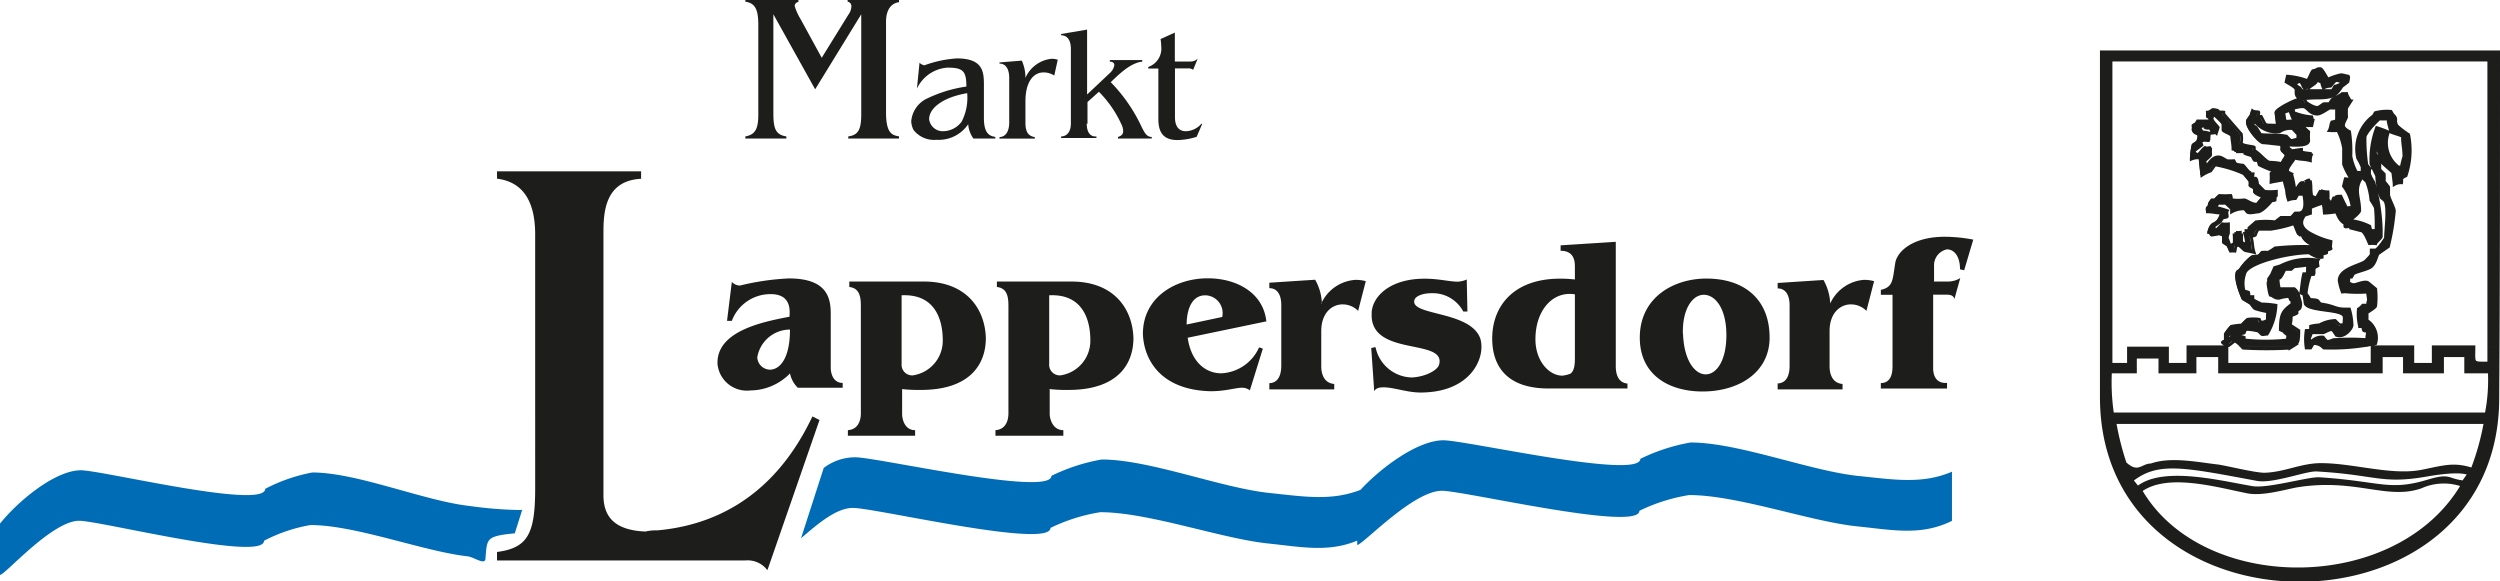
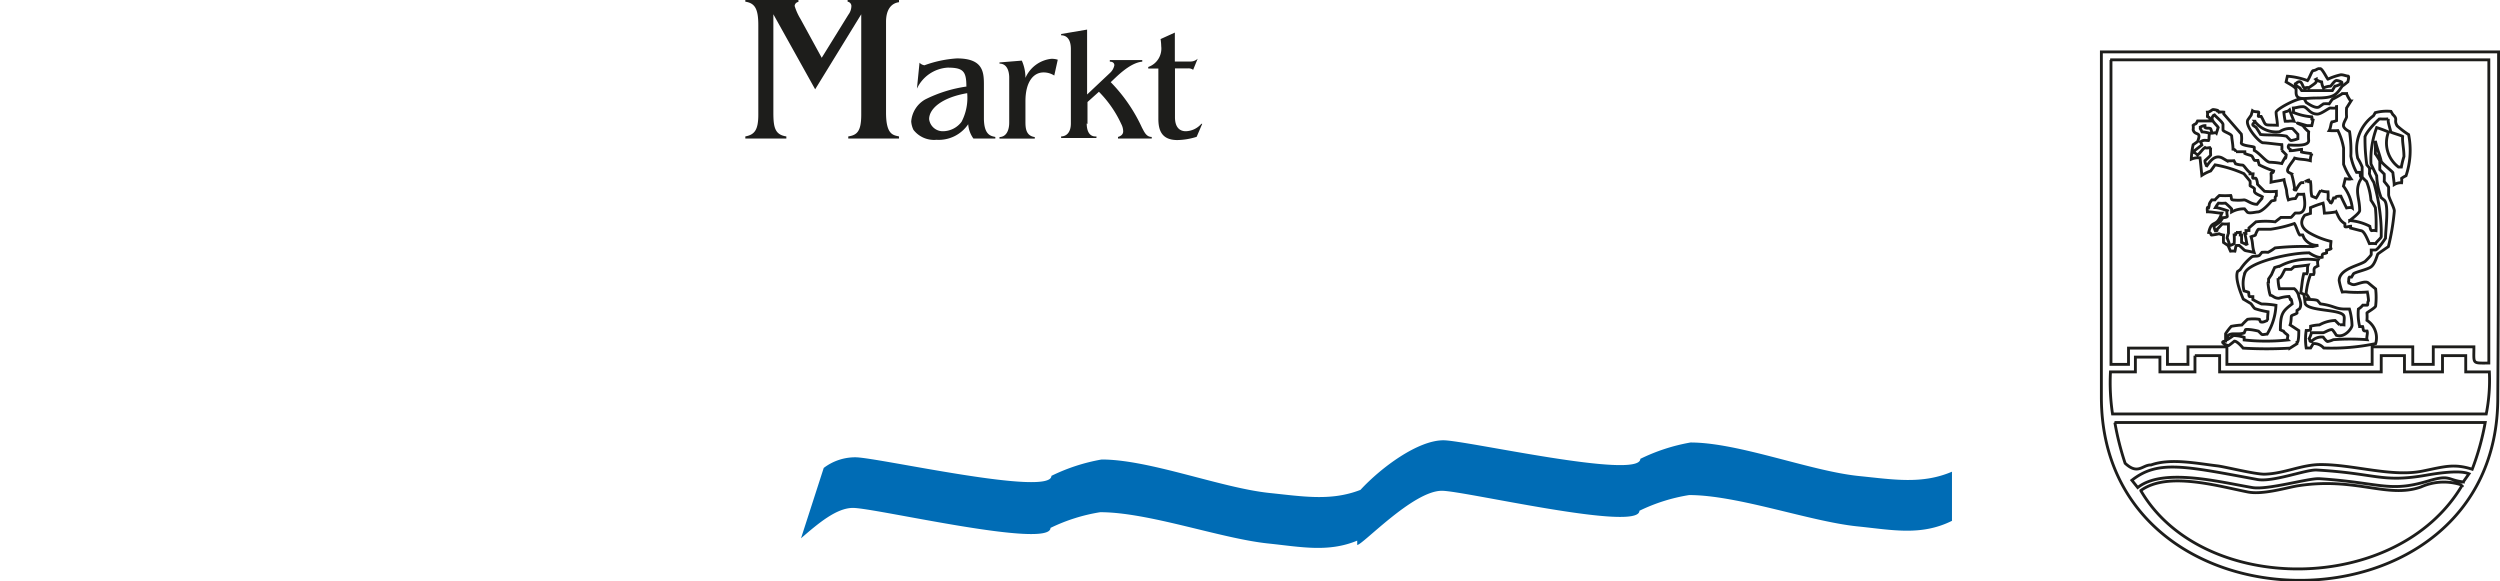
<svg xmlns="http://www.w3.org/2000/svg" viewBox="0 0 192.6 44.77">
  <title>Logo_Markt_Lappersdorf</title>
-   <path d="M161.89,26.66v3.87c0,18.83,30.6,18.84,30.54,0,0-1.28,0-2.58,0-3.87h-.69V28c-1.31,0-1.15.1-1.15-1.25h-3.13v1.35H185.9V26.72h-3.13v1.35H171.58V26.72h-3v1.35H167V26.82h-3v1.25h-1.35V26.65h-.7Zm10.64,0a1.78,1.78,0,0,1,.15.17,31,31,0,0,0,3.61,0l.28-.17Zm5.05,0c0,.06,0,.11,0,.17s.24,0,.34,0l.1-.17Zm1.17,0a2.05,2.05,0,0,1,.2.17,27,27,0,0,0,3.39-.17ZM164.93,37.8c4.73,8.1,19.73,8.12,24.76-.42a4.32,4.32,0,0,0-3.19.14c-2.58.9-5-.78-9.44-.1-.81.12-2.71.72-3.9.48-2.37-.47-6.19-1.59-8.23-.11h0Zm-2-5.24a21.66,21.66,0,0,0,.79,3.13c1,.93,1.33.11,2,.13,1.5-.54,3.55-.11,5.1.07.55.06,2.94.66,3.66.64,1.55-.05,2.82-.74,4.32-.74,2.56,0,5.5,1,7.89.49,1.63-.33,2.36-.58,3.77-.13a19.78,19.78,0,0,0,1-3.6H162.91Zm6.17-5.16v1.25h-2.7V27.51h-1.89v1.14h-1.92a16.15,16.15,0,0,0,.16,3.24h28.79a13.41,13.41,0,0,0,.24-3.24h-1.82V27.4h-1.79v1.25h-2.93V27.4h-1.79v1.25H171V27.4h-1.91Zm20.7,9.68c-1.29-.16-1-.59-2.73-.07-3,.9-3.65.13-8.35-.18-.83-.06-4,.89-5.19.68-2.49-.42-6.86-1.55-8.82,0l-.45-.56c2-1.57,4-1.11,9.66-.06,1.21.22,3.74-.77,4.57-.73,4.59.26,5,1,8.44.4,2.29-.4,3-.23,3.3-.11l-.43.61Z" fill="#1d1d1b" fill-rule="evenodd" />
-   <path d="M161.89,26.66V4h30.6c0,7.5,0,15.18,0,22.72h-.69v-22H162.58v22h-.69Zm10.64,0c-.15-.16-.38-.37-.52-.37s-.37.3-.44.34-.84-.3-.24-.34v-.57a4,4,0,0,1,.44-.57,6.38,6.38,0,0,1,.81-.1,6.08,6.08,0,0,1,.44-.44,3.07,3.07,0,0,1,.91,0,1.23,1.23,0,0,0,.1.2c.27.07.44-.14.57-.1-.07-.07,0-.57,0-.68a6.25,6.25,0,0,1-1-.24c-.11-.06-.26-.35-.34-.4s-.57-.34-.57-.34c-.09-.23-.67-1.52-.44-2.12l.2-.14a4.1,4.1,0,0,1,.91-1c.17-.08.37,0,.57-.1l.2-.24a2.45,2.45,0,0,1,.47,0,3.63,3.63,0,0,0,.54-.34A20.33,20.33,0,0,1,178,19l.44-.1a1.19,1.19,0,0,1-1.11-.57l-.1-.23H177c-.13-.14-.27-.68-.41-.88a9.78,9.78,0,0,1-1.82.44h-.88c-.07,0-.24.4-.24.44s-.17.07-.34.14c.17.54.07.67.24,1.21-1-.24-.51,0-1.15-.54h-.2c-.07,0-.1.34-.13.44a1.29,1.29,0,0,0-.34,0c-.07-.14-.14-.34-.2-.44l-.34-.23a5.41,5.41,0,0,1,0-.57,1.46,1.46,0,0,1-.34-.1,4.84,4.84,0,0,1-.57.1c-.1,0,0-.17-.23-.2.23-.95.54-.39.91-1.25l.1-.24c-.34,0-.71-.1-1.11-.1,0-.07-.07-.44.1-.34.07-.23,0-.23.14-.44l.1-.14h.24a3.63,3.63,0,0,1,.34-.34,6.46,6.46,0,0,0,.88,0c.07.14,0,.32.14.34a3.69,3.69,0,0,0,.88,0c.21,0,.54.34,1,.34,0,0,.44-.54.47-.54-.17-.14-.67-.26-.67-.47v-.2c-.07-.1-.34-.19-.34-.24a1,1,0,0,0,0-.34s-.47-.57-.47-.57a9.45,9.45,0,0,0-2.22-.68l-.34.47a3.29,3.29,0,0,0-.68.34s-.1-1-.14-1.35a1.37,1.37,0,0,0-.67.1,5.91,5.91,0,0,1,.14-1.11l.34-.24c.34-.85-.2-.41-.34-.91a1.23,1.23,0,0,0,0-.34c.23-.2.17,0,.34-.34h1c-.1-.44-.24-.26-.24-.34a1.27,1.27,0,0,0,0-.34c.2,0,.35-.2.44-.2s.47.07.34.1.37.1.14.1a1.29,1.29,0,0,1,.34,0v.14l1.35,1.55a2.11,2.11,0,0,1,0,.68c0,.23,1,.26,1,.34v.24c.44.23.92.91,1.21.91a5.58,5.58,0,0,1,.91.1,4.36,4.36,0,0,1,.24-.44c.07.17.1-.24.1-.24s-.34-.34-.34-.34a2.16,2.16,0,0,0,0-.44c-.2,0-1.19-.14-1.45-.14s-1.46-1.34-1.15-1.79l.24-.34.1-.34c.14.1.41.07.47.1s-.07.34,0,.34h.2c.44.77.1.64,1.25.68,0-.34-.1-.74-.1-1s2-1.31,2.19-1l.13.24c.2.14.76.51,1,.34L179,8a2.15,2.15,0,0,1,.44,0s.23-.34.23-.34c.27-.14.51-.27.78-.44a1.29,1.29,0,0,0,.34,0c0,.07.27.57.34.57l-.34.54a5,5,0,0,0,0,.67c0,.14-.24.43-.24.68s.47.47.47.47a10.08,10.08,0,0,1,.1,1.89,4.15,4.15,0,0,0,.44,1.25h.24c.1.2,0,.29.1.34s-.1.34-.1.34c-.37.84,0,1.28,0,2.26,0,.17-.51.57-.77.77a4.11,4.11,0,0,1,1.55.44s0,.32.14.34a1,1,0,0,1,.34,0A13.37,13.37,0,0,0,183,16a4.08,4.08,0,0,0-.34-.57,5.06,5.06,0,0,0-.34-1.45,3.63,3.63,0,0,1-.34-.34v-.78a4.6,4.6,0,0,0-.34-.67,3.15,3.15,0,0,1,1.21-3.27l.14-.24a3.47,3.47,0,0,1,1.21-.1l.14.24c.44.4,0,.41.34.88a6.86,6.86,0,0,0,.88.67,6.15,6.15,0,0,1-.2,3.17,2,2,0,0,0-.34.2,1.29,1.29,0,0,1,0,.34,1,1,0,0,0-.57.14c0-.14-.1-.83-.1-.91,0-.23-.9-.75-.91-.91s-.37-1.15-.44-1.55v1a4.24,4.24,0,0,1,.34.54V13l.34.34a5.42,5.42,0,0,1,0,.57s.34.41.34.44V15c0,.24.44,1,.44,1.25a17.76,17.76,0,0,1-.44,2.8s-.8.55-.81.57c-.09.18-.22.78-.54,1s-1.27.4-1.35.54l-.14.24H181c-.1.1,0,.37-.13.44.17,0,.25.14.47.14s.87-.33,1.11-.14l.57.47a5.73,5.73,0,0,1,0,1.31c0,.13-.67.5-.67.54a3.62,3.62,0,0,1,0,.57,1.59,1.59,0,0,1,.67,1.79,2.56,2.56,0,0,1-.65.16h-3.59a.82.82,0,0,0-.61-.16l-.1.16h-.46a4.61,4.61,0,0,1,0-1.17c.14,0,.34,0,.34-.1v-.23a3.41,3.41,0,0,1,.68-.1,2.65,2.65,0,0,1,1.21-.34l.34.34a1.29,1.29,0,0,1,.34,0c0-.34,0-.52,0-.68-.19-.56-2.83-.34-3-1a4.23,4.23,0,0,0-.1-.68,1.74,1.74,0,0,0-.23-.1c.1-.64.1-.94.23-1.48h.24c.1-.2,0-.44.1-.67-.47.07-1.08.13-1.08.13l-.23.2c-.1,0-.35,0-.44,0s-.27.61-.47.68h-.1a3.6,3.6,0,0,0,.1.81c.37,0,.85,0,1.15,0a1,1,0,0,1,.34.54c0,.15.3.64.07,1l-.2.14v.2c-.1.1-.4.15-.43.23s0,.41-.1.68c0,0,.67.44.67.44,0,.17,0,.91-.14.91v.1l-.26.16h-4.11Zm1.16-17.32c0,.13-.27.22-.1.34l.2.14c.14.2.34.54.34.54.44.07,1.4,0,2,.13,0,0,.32.34.34.34a2.66,2.66,0,0,0,.54-.14c0-.07,0-.29,0-.34l-.41-.44a1.44,1.44,0,0,0-1,.24,2.08,2.08,0,0,1-1.92-.81Zm9.64-.21c-.31.24-1.15,1.15-1.15,1.45a13.7,13.7,0,0,0,.14,2.12l.2.24a2.15,2.15,0,0,1,0,.44,3.44,3.44,0,0,0,.34.67,14.74,14.74,0,0,1,.57,3.61v.57c0,.1-.34.37-.44.54a2.45,2.45,0,0,0-.47,0c-.17-.37-.4-1-.67-1l-.78-.2v-.14c-.1,0-.44.12-.44,0v-.2c-.4-.24-.47-.5-.67-.91a5.89,5.89,0,0,1-.91.1,6.48,6.48,0,0,0-.1-.77A8.13,8.13,0,0,0,178,16v.44l-.44.14c-.5.63-.11,1.08.34,1.35a6.33,6.33,0,0,0,1.68.67c0,.07-.07.5,0,.54s-.34.14-.34.14v.2c-.17.1-.34,0-.34.24v.1c-.37.1-1-.34-1-.34-1.48,0-4.45.68-4.92,1.48a2.33,2.33,0,0,0-.1,1.45l.34.1c.05,0,0,.34.1.34h.24v.23a7.08,7.08,0,0,0,.67.34,7,7,0,0,1,1.11.1,4.62,4.62,0,0,1-.68,2.22c-.14,0-.37.08-.44,0l-.23-.23c-.37-.1-1-.18-1-.1l-.1.24c-.5.17-.93-.06-1.25.2-.06.05,0,.3-.1.34.17-.07.51-.34.54-.34a2.73,2.73,0,0,1,.81.14v.2a15.82,15.82,0,0,0,3.37,0c-.07-.07,0-.29,0-.34s-.27-.2-.34-.34a1.8,1.8,0,0,1-.24-.1c0-1.28.2-1.45.91-2,0,0-.07-.51-.14-.34a1.74,1.74,0,0,0-.1-.23,3,3,0,0,0-.78.14c-.37,0-.44-.2-.67-.24-.1-.23-.24-1.25-.13-.91v-.34l.23-.34c.07-.17.24-.54.24-.54l.44-.13a4.65,4.65,0,0,1,2.9-.44c-.07.1,0,.44,0,.44l-.24.13c-.14.17,0,.34-.1.54H178a6,6,0,0,0-.34,1.48,2.23,2.23,0,0,1,.24.34,1,1,0,0,0-.34.1c.34,0,.9,0,1,.1l.2.24c1.08.14,1.13.4,1.92.4H181a4.88,4.88,0,0,1,.2,1.25c0,.23-.57,1-1.21.77,0,0-.27-.44-.34-.44-.23,0-.58.24-.67.24-.28,0-.61,0-.91,0,0,.07-.14.47-.24.54.24-.1,0,.14.24.14a1.07,1.07,0,0,1,.91-.34s.24.34.34.34a1.89,1.89,0,0,0,.44-.14,17.36,17.36,0,0,1,2.6,0c-.07-.17.07-.47,0-.67h-.14c-.2,0-.14-.17-.2-.34h-.23a4.1,4.1,0,0,1-.1-1.35,1.28,1.28,0,0,0,.34-.3h.34c.08,0,0-.23.1-.34,0-.14-.07-.67-.1-.67a10.19,10.19,0,0,1-1.48,0,1.62,1.62,0,0,0-.44,0,4.65,4.65,0,0,1-.24-.88c0-.91,1.52-1.15,2-1.48,0,0,.47-.45.47-.54v-.34H183c.19,0,.78-.91.78-.91,0-.65.28-2.6-.1-2.93l-.24-.2a5.4,5.4,0,0,1-.34-1.68s-.44-.9-.44-.91a7,7,0,0,1,.44-2.8,8.15,8.15,0,0,1,.91.34,2.33,2.33,0,0,0,.77,2.7H185a6.62,6.62,0,0,1,.2-.81c0-.63-.14-1.11-.1-1.55-.17-.1-.91-.3-.91-.34s-.2-.71-.2-.81v-.2a5,5,0,0,1-.67,0h0ZM170.56,8.8c0,.14-.14.13-.14.34s.37.51.47.68l-.14.44c-.07-.07-.24,0-.34,0a1.81,1.81,0,0,0-.1-.34c-.12-.09-.3,0-.44-.1V9.68c-.23,0-.34.14-.47.14.1,0,.24.34.24.34a2.53,2.53,0,0,1,.57.1c0,.1-.07.5,0,.57-.34,0-.41-.09-.68.1a1.45,1.45,0,0,1,.1.24l-.57.44v.23c.07-.07.2.07.24.1.2-.14.37-.44.57-.57.07.07.34,0,.44,0a3.61,3.61,0,0,0,0,.57c0,.06-.44.43-.44.44,0,.26.14.3.1.47.24-.34.63-1,1.25-.67l.34.2a3.07,3.07,0,0,0,.54,0l.13.24a2,2,0,0,0,.54.1c.1,0,.37.47.57.57v.1h.24c0,.07-.08.34,0,.34h.2c.1.07.14.41.14.47l.54.54a4.61,4.61,0,0,0,.91,0v.34c-.14.14-.07.1-.1.34-.2.07-.23,0-.34.14s-.68.77-1,.77c-.14,0-.69.15-.81,0l-.2-.24a1.94,1.94,0,0,0-1,.24v-.24a5.29,5.29,0,0,0-.47-.44,3.25,3.25,0,0,1-.54,0,2.5,2.5,0,0,0-.23.34c.2,0,.71.17.91.24-.07.1,0,.36,0,.44s-.27.1-.34.1a2.2,2.2,0,0,1-.24.34l-.34.24c-.24-.1,0,.44,0,.44s.23,0,.1-.1c.14-.1.4-.44.47-.44a2.12,2.12,0,0,0,.44,0V18c0-.1-.1.28-.1.34a4,4,0,0,1,.2.57c.1,0,.34-.14.34-.14a4.74,4.74,0,0,0,0-.67c.2,0,.1-.07.13-.2a1.29,1.29,0,0,0,.34,0v.2h.1v.57s.41.17.44.23c-.1-.37-.07-.47-.2-.91h.1v-.23h.23v-.2l.54-.47a6.11,6.11,0,0,1,1.48,0l.44-.34h.77c.05,0,.31-.34.34-.34h.31c.54-.08.44-.87.34-1.45a2.16,2.16,0,0,1-.44,0l-.2.34a1.56,1.56,0,0,0-.54.1,2.84,2.84,0,0,1-.14-.68c0-.14-.14-.5-.2-.88-.37.1-.57.1-1,.2a5,5,0,0,0,0-.67c0-.07.17,0,.2-.2a8.62,8.62,0,0,1-1.11-.47l-.1-.34h-.24c-.07,0-.16-.28-.23-.34s-.34-.1-.54-.2v-.13c-.2,0-.47,0-.68,0a.26.26,0,0,0-.23-.2c0-.37-.1-.83-.1-1s-.64-.34-.67-.47V9.59c0-.17-.57-.61-.68-.77h0Zm5.83-.34c-.2.17-.14.07-.44.2a6.16,6.16,0,0,0,.1.68h.24a1.61,1.61,0,0,1,.44,0c-.14-.34-.24-.57-.34-.88ZM180,8.12v.2a2.43,2.43,0,0,1-.47,0c-.13,0-.7.47-1,.47-.63,0-.77-.57-1.11-.57s-.41.07-.74.1a1.29,1.29,0,0,1,0,.34,4.62,4.62,0,0,0,1.42.34c.07.2-.1.17.1.24l-.1.44c-.1,0-.25,0-.34,0s-1.22-.38-.57-.1l.23.1a2.21,2.21,0,0,0,.44.47,5,5,0,0,0,0,.68c0,.43-1,.37-1.52.34,0,0-.17.2.1.34v.1c.3,0,.5-.07.87-.1v.2c.24.07.64.1.78.13a1.52,1.52,0,0,0-.1.54c-.54-.14-.74-.07-1.21-.2-.14.3-.8.93-.44,1.11l.2.1a7.38,7.38,0,0,1,.24,1.15c-.14.1.1.1.1.1s.3-.57.44-.57h.2c-.1,0,.3-.2.34-.2V14H178c.07.47,0,.61.1,1.11,0,0,.23.1.34.14.14-.2.2-.37.34-.57a1.67,1.67,0,0,0,.57.1,3.6,3.6,0,0,1,0,.57s.2.24.2.34c.17-.2.1-.14.23-.44H180c-.2-.14.3-.14.34-.14.07.17.44.91.44.91s.34-.07.44,0a3.43,3.43,0,0,0-.68-1.68l.14-.57c.1,0,.37.07.44,0a5.59,5.59,0,0,1-.57-1.11c0-.36,0-.86,0-1.25a4.85,4.85,0,0,0-.44-1.35,5,5,0,0,1-.67,0c.14-.24.12-.62.23-.67a1.46,1.46,0,0,0,.34-.1V8.15h0Zm-1.58-2v.2c0,.1-.47.37-.57.47-.07-.07-.24,0-.34,0s-.17-.44-.34-.47-.31.14-.31.14c-.2,0,.18.28.31.34a2.12,2.12,0,0,0,.13.2h1.55c.21,0,.62,0,.81,0l.2-.34c.14,0,.75-.26.47-.34a1,1,0,0,0-.34-.1c-.17,0-.43.44-.47.44a1.26,1.26,0,0,0-.54.14,1.21,1.21,0,0,1-.14-.47,1,1,0,0,1-.44-.2h0Zm.1-.81h.23c.17.07.44.64.57.81a4.8,4.8,0,0,1,1-.34c.22,0,.41.1.54.1s0,.41,0,.44a5.53,5.53,0,0,1-.44.34c-.47.68-.61.91-2,.91-.91,0-1.55.23-1.55-.44V6.88c-.07-.2-.57-.44-.77-.57l.1-.44a5.69,5.69,0,0,1,1.55.34c.17-.23.34-.77.44-.77a.67.67,0,0,0,.34-.14h0Z" fill="#1d1d1b" fill-rule="evenodd" />
  <path d="M164.93,37.8c4.73,8.1,19.73,8.12,24.76-.42a4.32,4.32,0,0,0-3.19.14c-2.58.9-5-.78-9.44-.1-.81.12-2.71.72-3.9.48-2.37-.47-6.19-1.59-8.23-.11h0Zm-2-5.24a21.66,21.66,0,0,0,.79,3.13c1,.93,1.33.11,2,.13,1.5-.54,3.55-.11,5.1.07.55.06,2.94.66,3.66.64,1.55-.05,2.82-.74,4.32-.74,2.56,0,5.5,1,7.89.49,1.63-.33,2.36-.58,3.77-.13a19.78,19.78,0,0,0,1-3.6H162.91Zm6.17-5.16v1.25h-2.7V27.51h-1.89v1.14h-1.92a16.15,16.15,0,0,0,.16,3.24h28.79a13.41,13.41,0,0,0,.24-3.24h-1.82V27.4h-1.79v1.25h-2.93V27.4h-1.79v1.25H171V27.4h-1.91Zm4.61-18.06c0,.13-.27.22-.1.34l.2.14c.14.2.34.54.34.54.44.07,1.4,0,2,.13,0,0,.32.34.34.34a2.66,2.66,0,0,0,.54-.14c0-.07,0-.29,0-.34l-.41-.44a1.44,1.44,0,0,0-1,.24,2.08,2.08,0,0,1-1.92-.81Zm9.64-.21c-.31.24-1.15,1.15-1.15,1.45a13.7,13.7,0,0,0,.14,2.12l.2.24a2.15,2.15,0,0,1,0,.44,3.44,3.44,0,0,0,.34.67,14.74,14.74,0,0,1,.57,3.61v.57c0,.1-.34.37-.44.54a2.45,2.45,0,0,0-.47,0c-.17-.37-.4-1-.67-1l-.78-.2v-.14c-.1,0-.44.12-.44,0v-.2c-.4-.24-.47-.5-.67-.91a5.89,5.89,0,0,1-.91.1,6.48,6.48,0,0,0-.1-.77A8.13,8.13,0,0,0,178,16v.44l-.44.14c-.5.63-.11,1.08.34,1.35a6.33,6.33,0,0,0,1.68.67c0,.07-.07.5,0,.54s-.34.14-.34.14v.2c-.17.1-.34,0-.34.24v.1c-.37.1-1-.34-1-.34-1.48,0-4.45.68-4.92,1.48a2.33,2.33,0,0,0-.1,1.45l.34.1c.05,0,0,.34.1.34h.24v.23a7.08,7.08,0,0,0,.67.34,7,7,0,0,1,1.11.1,4.62,4.62,0,0,1-.68,2.22c-.14,0-.37.08-.44,0l-.23-.23c-.37-.1-1-.18-1-.1l-.1.24c-.5.17-.93-.06-1.25.2-.06.05,0,.3-.1.34.17-.07.51-.34.54-.34a2.73,2.73,0,0,1,.81.14v.2a15.82,15.82,0,0,0,3.37,0c-.07-.07,0-.29,0-.34s-.27-.2-.34-.34a1.8,1.8,0,0,1-.24-.1c0-1.28.2-1.45.91-2,0,0-.07-.51-.14-.34a1.74,1.74,0,0,0-.1-.23,3,3,0,0,0-.78.14c-.37,0-.44-.2-.67-.24-.1-.23-.24-1.25-.13-.91v-.34l.23-.34c.07-.17.24-.54.24-.54l.44-.13a4.65,4.65,0,0,1,2.9-.44c-.07.1,0,.44,0,.44l-.24.13c-.14.17,0,.34-.1.54H178a6,6,0,0,0-.34,1.48,2.23,2.23,0,0,1,.24.34,1,1,0,0,0-.34.1c.34,0,.9,0,1,.1l.2.24c1.08.14,1.13.4,1.92.4H181a4.88,4.88,0,0,1,.2,1.25c0,.23-.57,1-1.21.77,0,0-.27-.44-.34-.44-.23,0-.58.24-.67.24-.28,0-.61,0-.91,0,0,.07-.14.47-.24.54.24-.1,0,.14.24.14a1.07,1.07,0,0,1,.91-.34s.24.34.34.34a1.89,1.89,0,0,0,.44-.14,17.36,17.36,0,0,1,2.6,0c-.07-.17.07-.47,0-.67h-.14c-.2,0-.14-.17-.2-.34h-.23a4.1,4.1,0,0,1-.1-1.35,1.28,1.28,0,0,0,.34-.3h.34c.08,0,0-.23.1-.34,0-.14-.07-.67-.1-.67a10.19,10.19,0,0,1-1.48,0,1.62,1.62,0,0,0-.44,0,4.65,4.65,0,0,1-.24-.88c0-.91,1.52-1.15,2-1.48,0,0,.47-.45.47-.54v-.34H183c.19,0,.78-.91.78-.91,0-.65.28-2.6-.1-2.93l-.24-.2a5.4,5.4,0,0,1-.34-1.68s-.44-.9-.44-.91a7,7,0,0,1,.44-2.8,8.15,8.15,0,0,1,.91.34,2.33,2.33,0,0,0,.77,2.7H185a6.62,6.62,0,0,1,.2-.81c0-.63-.14-1.11-.1-1.55-.17-.1-.91-.3-.91-.34s-.2-.71-.2-.81v-.2a5,5,0,0,1-.67,0h0ZM170.56,8.8c0,.14-.14.13-.14.34s.37.51.47.68l-.14.44c-.07-.07-.24,0-.34,0a1.81,1.81,0,0,0-.1-.34c-.12-.09-.3,0-.44-.1V9.68c-.23,0-.34.14-.47.14.1,0,.24.34.24.34a2.53,2.53,0,0,1,.57.1c0,.1-.07.5,0,.57-.34,0-.41-.09-.68.1a1.45,1.45,0,0,1,.1.24l-.57.44v.23c.07-.07.2.07.24.1.2-.14.37-.44.57-.57.07.07.34,0,.44,0a3.61,3.61,0,0,0,0,.57c0,.06-.44.43-.44.44,0,.26.14.3.1.47.24-.34.63-1,1.25-.67l.34.2a3.07,3.07,0,0,0,.54,0l.13.24a2,2,0,0,0,.54.1c.1,0,.37.47.57.57v.1h.24c0,.07-.08.34,0,.34h.2c.1.07.14.41.14.47l.54.54a4.61,4.61,0,0,0,.91,0v.34c-.14.14-.07.1-.1.34-.2.07-.23,0-.34.14s-.68.77-1,.77c-.14,0-.69.15-.81,0l-.2-.24a1.94,1.94,0,0,0-1,.24v-.24a5.29,5.29,0,0,0-.47-.44,3.25,3.25,0,0,1-.54,0,2.5,2.5,0,0,0-.23.34c.2,0,.71.17.91.24-.07.1,0,.36,0,.44s-.27.1-.34.1a2.2,2.2,0,0,1-.24.34l-.34.24c-.24-.1,0,.44,0,.44s.23,0,.1-.1c.14-.1.4-.44.47-.44a2.12,2.12,0,0,0,.44,0V18c0-.1-.1.28-.1.34a4,4,0,0,1,.2.57c.1,0,.34-.14.34-.14a4.74,4.74,0,0,0,0-.67c.2,0,.1-.07.13-.2a1.29,1.29,0,0,0,.34,0v.2h.1v.57s.41.17.44.23c-.1-.37-.07-.47-.2-.91h.1v-.23h.23v-.2l.54-.47a6.11,6.11,0,0,1,1.48,0l.44-.34h.77c.05,0,.31-.34.34-.34h.31c.54-.08.44-.87.34-1.45a2.16,2.16,0,0,1-.44,0l-.2.34a1.56,1.56,0,0,0-.54.1,2.84,2.84,0,0,1-.14-.68c0-.14-.14-.5-.2-.88-.37.1-.57.1-1,.2a5,5,0,0,0,0-.67c0-.07.17,0,.2-.2a8.62,8.62,0,0,1-1.11-.47l-.1-.34h-.24c-.07,0-.16-.28-.23-.34s-.34-.1-.54-.2v-.13c-.2,0-.47,0-.68,0a.26.26,0,0,0-.23-.2c0-.37-.1-.83-.1-1s-.64-.34-.67-.47V9.59c0-.17-.57-.61-.68-.77h0Zm5.83-.34c-.2.17-.14.07-.44.2a6.16,6.16,0,0,0,.1.68h.24a1.61,1.61,0,0,1,.44,0c-.14-.34-.24-.57-.34-.88ZM180,8.12v.2a2.43,2.43,0,0,1-.47,0c-.13,0-.7.47-1,.47-.63,0-.77-.57-1.11-.57s-.41.07-.74.1a1.29,1.29,0,0,1,0,.34,4.62,4.62,0,0,0,1.42.34c.07.2-.1.17.1.24l-.1.44c-.1,0-.25,0-.34,0s-1.22-.38-.57-.1l.23.1a2.21,2.21,0,0,0,.44.47,5,5,0,0,0,0,.68c0,.43-1,.37-1.52.34,0,0-.17.2.1.34v.1c.3,0,.5-.07.87-.1v.2c.24.07.64.1.78.13a1.52,1.52,0,0,0-.1.54c-.54-.14-.74-.07-1.21-.2-.14.3-.8.93-.44,1.11l.2.1a7.38,7.38,0,0,1,.24,1.15c-.14.1.1.1.1.1s.3-.57.44-.57h.2c-.1,0,.3-.2.34-.2V14H178c.07.47,0,.61.1,1.11,0,0,.23.1.34.14.14-.2.2-.37.34-.57a1.67,1.67,0,0,0,.57.1,3.6,3.6,0,0,1,0,.57s.2.24.2.34c.17-.2.1-.14.23-.44H180c-.2-.14.3-.14.34-.14.07.17.44.91.44.91s.34-.07.44,0a3.43,3.43,0,0,0-.68-1.68l.14-.57c.1,0,.37.07.44,0a5.59,5.59,0,0,1-.57-1.11c0-.36,0-.86,0-1.25a4.85,4.85,0,0,0-.44-1.35,5,5,0,0,1-.67,0c.14-.24.12-.62.23-.67a1.46,1.46,0,0,0,.34-.1V8.15h0Zm.44-.91h.34c0,.07.27.57.34.57l-.34.54a5,5,0,0,0,0,.67c0,.14-.24.43-.24.68s.47.47.47.47a10.08,10.08,0,0,1,.1,1.89,4.15,4.15,0,0,0,.44,1.25h.24c.1.2,0,.29.1.34s-.1.34-.1.34c-.37.84,0,1.28,0,2.26,0,.17-.51.57-.77.77a4.11,4.11,0,0,1,1.55.44s.05.32.14.34a1,1,0,0,1,.34,0A13.37,13.37,0,0,0,183,16a4.08,4.08,0,0,0-.34-.57,5.06,5.06,0,0,0-.34-1.45,3.63,3.63,0,0,1-.34-.34v-.78a4.6,4.6,0,0,0-.34-.67,3.15,3.15,0,0,1,1.21-3.27l.14-.24a3.47,3.47,0,0,1,1.21-.1l.14.24c.44.4.05.41.34.88a6.86,6.86,0,0,0,.88.67,6.15,6.15,0,0,1-.2,3.17,2,2,0,0,0-.34.2,1.29,1.29,0,0,1,0,.34,1,1,0,0,0-.57.14c0-.14-.1-.83-.1-.91s-.9-.75-.91-.91-.37-1.15-.44-1.55v1a4.24,4.24,0,0,1,.34.54v.68l.34.34a5.42,5.42,0,0,1,0,.57s.34.41.34.44V15c0,.24.44,1,.44,1.25A17.76,17.76,0,0,1,184,19s-.8.55-.81.57c-.09.18-.22.78-.54,1s-1.27.4-1.35.54l-.14.24H181c-.1.1,0,.37-.13.44.17,0,.25.14.47.14s.87-.33,1.11-.14l.57.47a5.73,5.73,0,0,1,0,1.31c0,.13-.67.5-.67.54a3.62,3.62,0,0,1,0,.57,1.59,1.59,0,0,1,.67,1.79,16.51,16.51,0,0,1-4,.34,1,1,0,0,0-.81-.34l-.2.34c-.09,0-.27,0-.34,0a4.36,4.36,0,0,1,0-1.35c.14,0,.34,0,.34-.1v-.23a3.41,3.41,0,0,1,.68-.1,2.65,2.65,0,0,1,1.21-.34l.34.34a1.29,1.29,0,0,1,.34,0c0-.34.05-.52,0-.68-.19-.56-2.83-.34-3-1a4.23,4.23,0,0,0-.1-.68,1.74,1.74,0,0,0-.23-.1c.1-.64.1-.94.23-1.48h.24c.1-.2,0-.44.1-.67-.47.07-1.08.13-1.08.13l-.23.2c-.1,0-.35,0-.44,0s-.27.61-.47.68h-.1a3.6,3.6,0,0,0,.1.81c.37,0,.85,0,1.15,0a1,1,0,0,1,.34.54c0,.15.3.64.07,1l-.2.14v.2c-.1.1-.4.15-.43.23s0,.41-.1.68c0,0,.67.44.67.44,0,.17,0,.91-.14.91v.1l-.54.34a31,31,0,0,1-3.61,0s-.44-.54-.67-.54c0,0-.37.3-.44.34s-.84-.3-.24-.34v-.57a4,4,0,0,1,.44-.57,6.38,6.38,0,0,1,.81-.1,6.08,6.08,0,0,1,.44-.44,3.07,3.07,0,0,1,.91,0,1.23,1.23,0,0,0,.1.2c.27.07.44-.14.57-.1-.07-.07,0-.57,0-.68a6.25,6.25,0,0,1-1-.24c-.11-.06-.26-.35-.34-.4s-.57-.34-.57-.34c-.09-.23-.67-1.52-.44-2.12l.2-.14a4.1,4.1,0,0,1,.91-1c.17-.08.37,0,.57-.1l.2-.24a2.45,2.45,0,0,1,.47,0,3.63,3.63,0,0,0,.54-.34,20.33,20.33,0,0,1,2.9-.1l.44-.1a1.19,1.19,0,0,1-1.11-.57l-.1-.23h-.23c-.13-.14-.27-.68-.41-.88a9.78,9.78,0,0,1-1.82.44H174c-.07,0-.24.4-.24.44s-.17.07-.34.14c.17.54.07.67.24,1.21-1-.24-.51,0-1.15-.54h-.2c-.07,0-.1.34-.13.44a1.29,1.29,0,0,0-.34,0c-.07-.14-.14-.34-.2-.44l-.34-.23a5.41,5.41,0,0,1,0-.57,1.46,1.46,0,0,1-.34-.1,4.84,4.84,0,0,1-.57.1c-.1,0,0-.17-.23-.2.23-1,.54-.39.91-1.25l.1-.24c-.34,0-.71-.1-1.11-.1,0-.07-.07-.44.1-.34.07-.23,0-.23.14-.44l.1-.14h.24a3.63,3.63,0,0,1,.34-.34,6.46,6.46,0,0,0,.88,0c.07.14,0,.32.14.34a3.69,3.69,0,0,0,.88,0c.21,0,.54.34,1,.34,0,0,.44-.54.47-.54-.17-.14-.67-.26-.67-.47v-.2c-.07-.1-.34-.19-.34-.24a1,1,0,0,0,0-.34s-.47-.57-.47-.57a9.45,9.45,0,0,0-2.22-.68l-.34.47a3.29,3.29,0,0,0-.68.34s-.1-1-.14-1.35a1.37,1.37,0,0,0-.67.1,5.91,5.91,0,0,1,.14-1.11l.34-.24c.34-.85-.2-.41-.34-.91a1.23,1.23,0,0,0,0-.34c.23-.2.17,0,.34-.34h1c-.1-.44-.24-.26-.24-.34a1.27,1.27,0,0,0,0-.34c.2,0,.35-.2.44-.2s.47.07.34.1.37.1.14.1a1.29,1.29,0,0,1,.34,0v.14l1.35,1.55a2.11,2.11,0,0,1,0,.68c0,.23,1,.26,1,.34v.24c.44.23.92.91,1.21.91a5.58,5.58,0,0,1,.91.1,4.36,4.36,0,0,1,.24-.44c.07.17.1-.24.1-.24s-.34-.34-.34-.34a2.16,2.16,0,0,0,0-.44c-.2,0-1.19-.14-1.45-.14s-1.46-1.34-1.15-1.79l.24-.34.1-.34c.14.1.41.07.47.1s-.07.34,0,.34h.2c.44.77.1.64,1.25.68,0-.34-.1-.74-.1-1s2-1.31,2.19-1l.13.24c.2.14.76.51,1,.34L179,8a2.15,2.15,0,0,1,.44,0s.23-.34.23-.34c.27-.14.51-.27.78-.44h-.07Zm-2-1.11v.2c0,.1-.47.37-.57.47-.07-.07-.24,0-.34,0s-.17-.44-.34-.47-.31.14-.31.14c-.2,0,.18.28.31.34a2.12,2.12,0,0,0,.13.2h1.55c.21,0,.62,0,.81,0l.2-.34c.14,0,.75-.26.47-.34a1,1,0,0,0-.34-.1c-.17,0-.43.44-.47.44a1.26,1.26,0,0,0-.54.14,1.21,1.21,0,0,1-.14-.47,1,1,0,0,1-.44-.2h0Zm.1-.81h.23c.17.07.44.64.57.81a4.8,4.8,0,0,1,1-.34c.22,0,.41.1.54.1s0,.41,0,.44a5.53,5.53,0,0,1-.44.34c-.47.68-.61.91-2,.91-.91,0-1.55.23-1.55-.44V6.88c-.07-.2-.57-.44-.77-.57l.1-.44a5.69,5.69,0,0,1,1.55.34c.17-.23.34-.77.44-.77a.67.67,0,0,0,.34-.14h0Zm-15.91-.67V28.07h1.35V26.82h3v1.25h1.58V26.72h3v1.35h11.19V26.72h3.13v1.35h1.58V26.72h3.13c0,1.35-.17,1.25,1.15,1.25V4.61H162.57ZM161.89,4h30.6c0,8.79,0,17.83-.06,26.59.06,18.83-30.54,18.82-30.54,0V4h0Zm27.89,33.13c-1.29-.16-1-.59-2.73-.07-3,.9-3.65.13-8.35-.18-.83-.06-4,.89-5.19.68-2.49-.42-6.86-1.55-8.82,0l-.45-.56c2-1.57,4-1.11,9.66-.06,1.21.22,3.74-.77,4.57-.73,4.59.26,5,1,8.44.4,2.29-.4,3-.23,3.3-.11l-.43.61Z" fill="none" stroke="#1d1d1b" stroke-miterlimit="2.61" stroke-width="0.22" />
  <path d="M63.31,4.46l-1.64-3a4.36,4.36,0,0,1-.45-1,.33.33,0,0,1,.29-.31V0H57.42V.13c.73.11,1,.54,1,1.8V8.84c0,1.17-.29,1.54-1,1.67v.16h3.16v-.16c-.88-.13-1-.7-1-1.83V1.1L62.8,6.88,66.35,1.1V8.84c0,1.27-.32,1.57-1,1.67v.16h3.91v-.16c-.45-.1-1-.13-1-1.83v-7c0-1,.45-1.44,1-1.51V0H65.3V.13a.34.34,0,0,1,.29.37,1.13,1.13,0,0,1-.23.63L63.3,4.46h0Zm11.2,2.7a4,4,0,0,1-.43,2.22,1.81,1.81,0,0,1-1.42.73,1.06,1.06,0,0,1-1.08-.93c0-.82,1-1.67,2.92-2h0Zm0-.5a10.32,10.32,0,0,0-3.23,1A2.14,2.14,0,0,0,70.2,9.36a1.79,1.79,0,0,0,.17.64,2,2,0,0,0,1.78.77,2.74,2.74,0,0,0,2.44-1.2,2.13,2.13,0,0,0,.4,1.1h1.69v-.12c-.33-.07-.88-.13-.88-1.45V6.5c0-1-.1-2-2.08-2a8.86,8.86,0,0,0-2.5.53.64.64,0,0,1-.38-.2l-.2,2A2.81,2.81,0,0,1,73,5.21c1.19,0,1.45.26,1.45,1.45h0ZM79,6a3.23,3.23,0,0,0-.28-1.33L77,4.81V4.9c.6,0,.75.62.75,1.08V9.44c0,.57-.2,1.1-.75,1.12v.12h2.72v-.12C79,10.46,79,9.8,79,9.33V7.8c0-1.5.62-2.22,1.39-2.22a1.5,1.5,0,0,1,.83.24l.27-1.22A1.55,1.55,0,0,0,81,4.53,2.47,2.47,0,0,0,79,6h0Zm4.78,3.55V7.86l.88-.79a8.66,8.66,0,0,1,1.72,2.48,1.25,1.25,0,0,1,.15.57c0,.19-.12.35-.4.43v.12h2.6v-.12c-.42,0-.57-.38-.75-.71a12.4,12.4,0,0,0-2.41-3.51C85.94,6,87,4.84,88,4.75V4.63h-2.5v.12c.23,0,.35.11.35.28a1.09,1.09,0,0,1-.35.6L83.75,7.28v-5l-2,.34v.1c.43,0,.75.31.75,1.06V9.51c0,.72-.37,1-.75,1v.12h2.72v-.12c-.62.05-.75-.55-.75-1h0Zm6.73-4.76V2.51l-1.1.5a3.84,3.84,0,0,1,.05.55,1.5,1.5,0,0,1-1,1.6v.12h.78V9.14c0,.88.24,1.65,1.47,1.65a5.17,5.17,0,0,0,1.48-.25l.43-1-.07,0a1.64,1.64,0,0,1-1.2.57c-.45,0-.83-.28-.83-1.08V5.27h1a.58.58,0,0,1,.4.11l.35-.86a.79.79,0,0,1-.56.22h-1.2Z" fill="#1d1d1b" fill-rule="evenodd" />
-   <path d="M60.86,25.39c0,2.17-.74,3.06-1.52,3.09a1,1,0,0,1-1-.95,2.56,2.56,0,0,1,2.47-2.14Zm0-1c-1.72.35-5.73,1-5.58,3.69a2.27,2.27,0,0,0,2.52,2,4.31,4.31,0,0,0,3.06-1.31,2.16,2.16,0,0,0,.6,1.1h3.46V29.5c-.69,0-.92-.65-.92-1.19V24.16c0-1.27-.33-2.71-3.23-2.71A19.52,19.52,0,0,0,57,22a.9.9,0,0,1-.62-.28l-.37,3,.37,0a3.17,3.17,0,0,1,3-2.06c.92,0,1.57.43,1.44,1.71h0Zm8.59-1.64c2.56-.13,3.18,1.84,3.18,3.46a2.69,2.69,0,0,1-2.32,2.71.82.82,0,0,1-.85-.9V22.77h0Zm0,7.22a11.35,11.35,0,0,0,1.5.07c3.73,0,5-1.93,5-4-.07-2.29-1.54-4.35-4.77-4.35H65.43v.42c.92.1.89,1,.89,1.67v8.06c0,.65-.27,1.25-1,1.3v.43H70.5v-.43c-.82,0-1-.87-1-1.24V30h0Zm11.37-7.22c2.56-.13,3.18,1.84,3.18,3.46a2.69,2.69,0,0,1-2.32,2.71.82.82,0,0,1-.85-.9V22.77h0Zm0,7.22a11.35,11.35,0,0,0,1.5.07c3.73,0,5-1.93,5-4-.07-2.29-1.54-4.35-4.77-4.35H76.8v.42c.92.1.89,1,.89,1.67v8.06c0,.65-.27,1.25-1,1.3v.43h5.23v-.43c-.82,0-1.05-.87-1.05-1.24V30h0Zm16.74-5.2c-.23-2.24-2.32-3.33-4.51-3.33-2.51,0-5,1.47-5,4.28.07,2,1.37,4.32,5.2,4.42,1.2,0,1.92-.27,2.44-.27a1,1,0,0,1,.6.2l1-3.21L97,26.76a3.36,3.36,0,0,1-2.91,2c-1.19,0-2.32-.85-2.59-2.74l6-1.25Zm-6.14.2c0-.89.28-2.22,1.44-2.22a1.37,1.37,0,0,1,1.3,1.67L91.42,25Zm10.42-1.6a4,4,0,0,0-.52-1.82l-3.53.23v.42c.62,0,.92.52.92,1.3v4.67c0,.4-.07,1.32-.92,1.35V30h5v-.42c-.89-.07-1-.95-1-1.35V25.51c0-1.4.82-2.06,1.64-2.06a1.67,1.67,0,0,1,1.2.5l.59-2.29a3,3,0,0,0-.79-.1,3.12,3.12,0,0,0-2.64,1.82h0ZM113,21.53a1.93,1.93,0,0,1-.69.17c-.64,0-1.47-.23-2.56-.23-2.64,0-4,1.34-4.08,2.61a.66.66,0,0,1,0,.2c0,3.21,5.75,1.77,5.2,3.8-.1.42-1,.94-2.09,1a2.92,2.92,0,0,1-2.81-2.34l-.33.07.23,3.33c.13-.24.38-.3.72-.3.79,0,1.82.4,2.84.4,3.49,0,4.7-2.13,4.7-3.5a2.35,2.35,0,0,0-.07-.6c-.69-2.21-5.38-1.79-5.1-3,.07-.33.64-.55,1.32-.55A2.65,2.65,0,0,1,112.73,24l.32,0L113,21.56h0Zm8.33,1.14V27.6c0,.57-.07,1-.35,1.19a2.35,2.35,0,0,1-.62.15c-1,0-2.07-1.1-2.07-2.81,0-2.21,1.32-3.71,3-3.46Zm0-1.14c-4.45-.48-6.37,1.86-6.37,4.55,0,2,1,3.85,4.35,3.85h6.07v-.38c-.75-.07-.9-.79-.9-1.32v-9.6l-4.25.27v.42c1.07,0,1.1.85,1.1,1.24v1h0Zm8.32,4.18c-.05-1.92.75-3,1.61-3s1.71,1,1.74,3-.72,3.11-1.57,3.13-1.71-1.07-1.77-3.16h0Zm-3.32.3c0,2.89,2.26,4.15,4.83,4.15,2.81,0,5.17-1.47,5.17-4.15,0-3-2-4.55-4.87-4.55-2.51,0-5.13,1.44-5.13,4.55ZM141,23.39a4,4,0,0,0-.52-1.82l-3.53.23v.42c.62,0,.92.52.92,1.3v4.67c0,.4-.07,1.32-.92,1.35V30h5v-.42c-.89-.07-1-.95-1-1.35V25.51c0-1.4.82-2.06,1.64-2.06a1.67,1.67,0,0,1,1.2.5l.59-2.29a3,3,0,0,0-.79-.1A3.12,3.12,0,0,0,141,23.38h0Zm8-1.69V20.5A1.25,1.25,0,0,1,150,19.21c.5,0,1,.47,1,1.54l.32.07.7-2.36a11.93,11.93,0,0,0-2.19-.22c-2.52,0-3.73,1.17-3.83,2.09-.2,1.2-.13,1.79-1.1,2v.38h.9v5.43c0,.38,0,1.37-.9,1.37v.42H150V29.5c-1.07.07-1.07-.95-1.07-1.15V22.7h.95c.28,0,.59,0,.69.33l.45-1.61a1.8,1.8,0,0,1-1,.27h-1.08Z" fill="#1d1d1b" fill-rule="evenodd" />
-   <path d="M39.63,41.09c-2.21.22-2.1.41-2.23,1.93,0,.57-.9-.11-1.37-.16-3.41-.38-8.62-2.41-12.11-2.41a12.09,12.09,0,0,0-3.58,1.21c0,1.65-12.62-1.54-14.24-1.54C4,40.12.34,44.34,0,44.29V40.34c1.41-1.76,4.26-4.11,6.23-4.11,1.62,0,14.2,3.07,14.2,1.43a13,13,0,0,1,3.63-1.26c3.45,0,8.62,2.19,12.11,2.58a31.13,31.13,0,0,0,3.79.31h.12c.12,0,.18-.1.1.15l-.53,1.68h0Z" fill="#006cb5" fill-rule="evenodd" />
-   <path d="M63,32.41l-.36-.18c-3.08,6.43-7.92,8.38-12,8.74a3.48,3.48,0,0,0-.91.09c-2.22-.09-3.35-1-3.35-2.9V18.06c0-1.49,0-4.17,2.9-4.39v-.36H38.4v.36c1.58.23,2.94,1.31,2.94,4.39V37.62c0,3.44-.54,4.66-2.94,5v.45h19a2,2,0,0,1,1.68.64L63,32.41Z" fill="#1d1d1b" stroke="#1d1d1b" stroke-miterlimit="2.61" stroke-width="0.22" fill-rule="evenodd" />
  <path d="M150.41,40.11c-2.41,1.21-4.65.71-7.34.44-3.65-.38-9.2-2.41-12.94-2.41a13.69,13.69,0,0,0-3.83,1.21c0,1.65-13.49-1.54-15.22-1.54-2.23,0-6.15,4.22-6.52,4.17v-.33c-2.24.93-4.35.48-6.86.22-3.65-.38-9.2-2.41-12.94-2.41a13.69,13.69,0,0,0-3.83,1.21c0,1.65-13.49-1.54-15.22-1.54-1.26,0-2.66,1.18-4,2.34l1.75-5.42a4,4,0,0,1,2.44-.82C67.58,35.23,81,38.3,81,36.66a14.43,14.43,0,0,1,3.87-1.26c3.69,0,9.2,2.19,12.94,2.58,2.61.27,4.74.64,7-.24,1.58-1.71,4.41-3.82,6.39-3.82,1.73,0,15.17,3.07,15.17,1.43a14.43,14.43,0,0,1,3.87-1.26c3.69,0,9.2,2.19,12.94,2.58,2.69.27,4.88.66,7.2-.33v3.79h0Z" fill="#006cb5" fill-rule="evenodd" />
</svg>